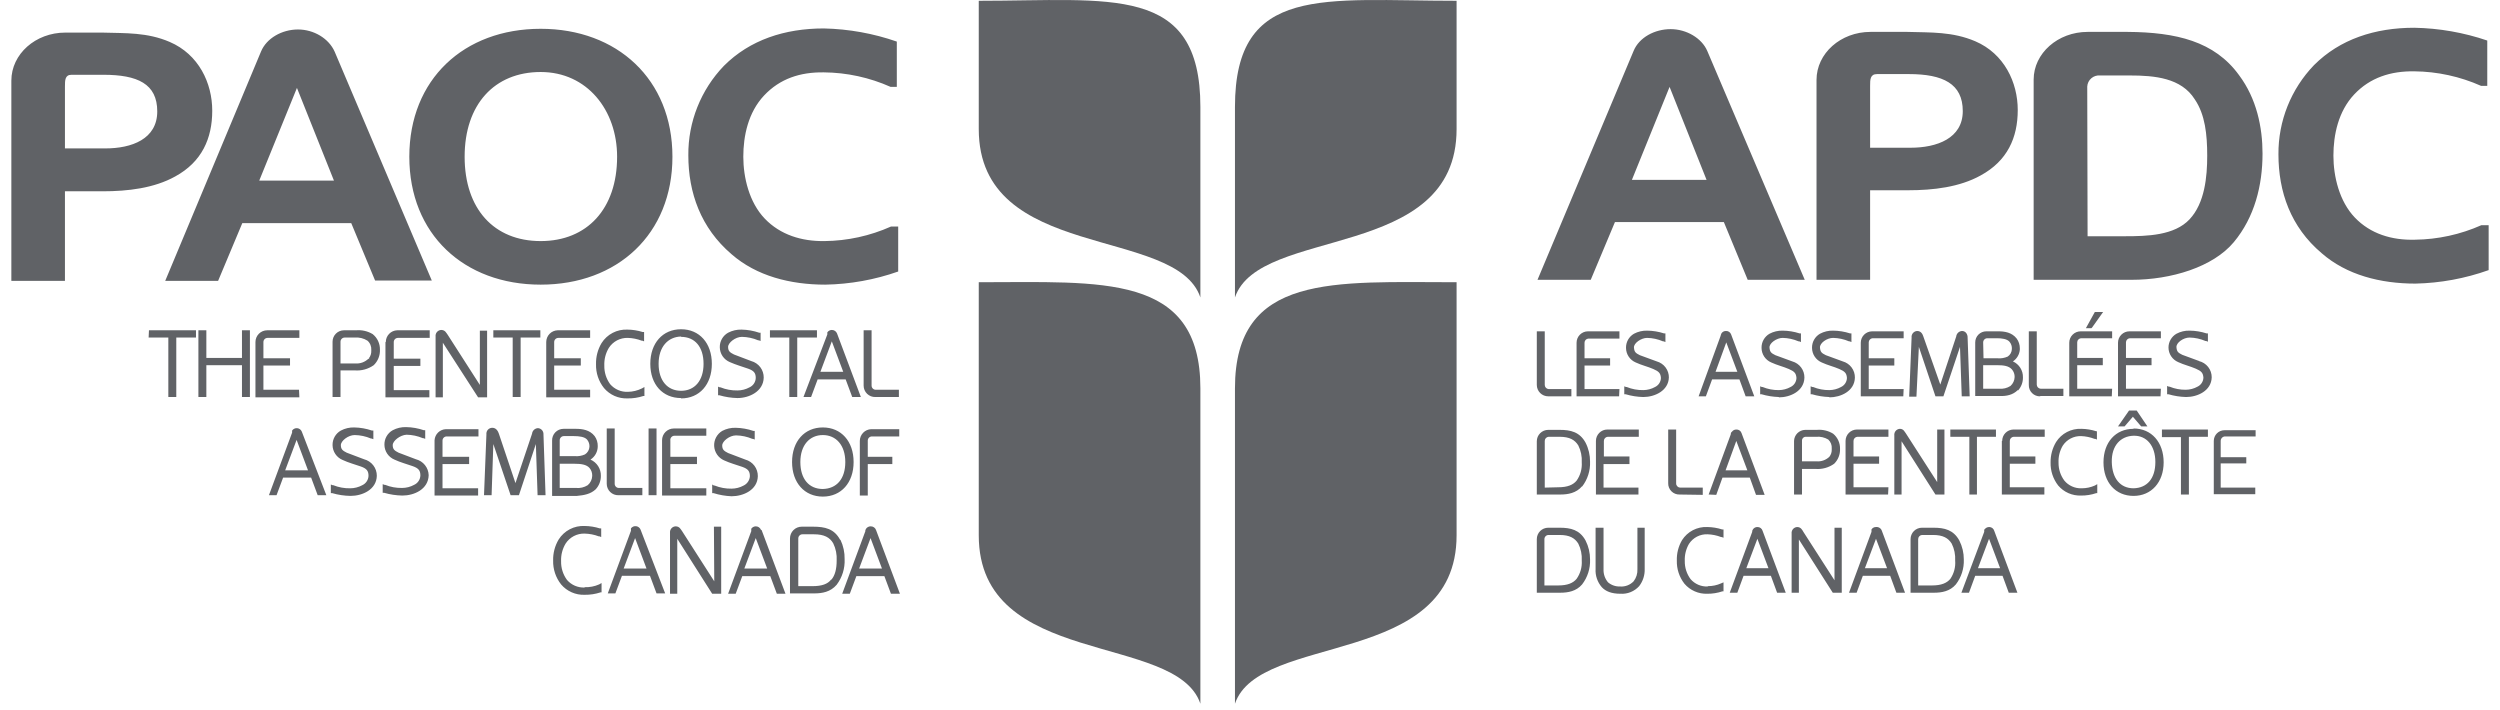
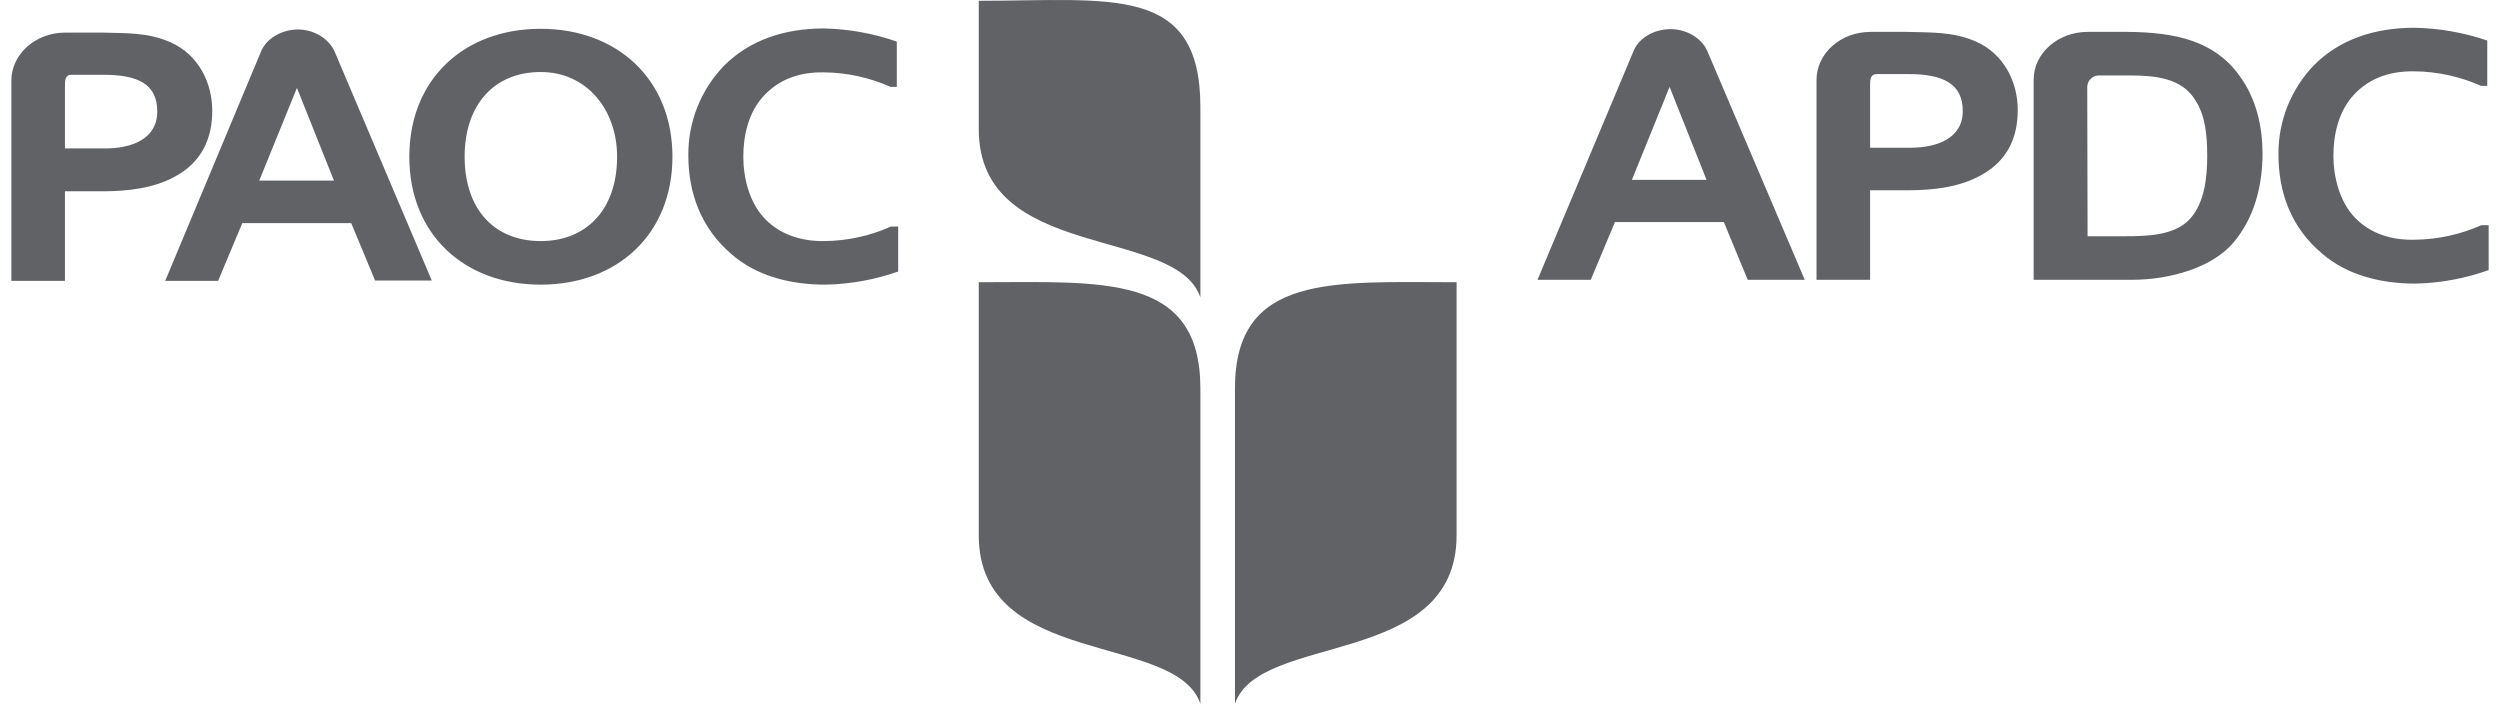
<svg xmlns="http://www.w3.org/2000/svg" width="183" height="52" viewBox="0 0 183 52" fill="none">
  <path d="M0.831 5.904C0.831 3.955 2.603 2.386 4.779 2.386H7.487C9.208 2.437 10.777 2.361 12.422 3.069C14.549 3.981 15.536 6.081 15.536 8.106C15.536 10.131 14.776 11.852 12.828 12.915C11.284 13.775 9.36 14.003 7.513 14.003H4.754V20.558H0.831V5.904ZM4.754 10.864H7.715C9.639 10.864 11.511 10.181 11.511 8.156C11.511 6.132 10.069 5.474 7.563 5.474H5.235C4.754 5.474 4.754 5.879 4.754 6.334V10.864ZM19.104 3.778C19.509 2.791 20.648 2.158 21.812 2.158C22.976 2.158 24.065 2.816 24.495 3.778L31.607 20.533H27.456L25.71 16.331H17.737L15.966 20.558H12.094L19.104 3.778ZM18.977 13.218H24.444L21.736 6.435L18.977 13.218ZM39.579 2.108C45.172 2.108 49.222 5.803 49.222 11.472C49.222 17.141 45.198 20.836 39.579 20.836C33.96 20.836 29.962 17.141 29.962 11.472C29.962 5.803 33.96 2.108 39.579 2.108ZM39.579 17.647C42.97 17.647 45.172 15.294 45.172 11.472C45.172 8.055 42.97 5.271 39.579 5.271C36.188 5.271 34.011 7.65 34.011 11.472C34.011 15.294 36.162 17.647 39.579 17.647ZM65.647 3.044V6.36H65.192C63.654 5.674 61.991 5.312 60.307 5.297C58.586 5.271 57.093 5.752 55.929 6.992C54.764 8.232 54.41 9.953 54.41 11.472C54.41 12.991 54.84 14.813 55.979 16.002C57.118 17.192 58.687 17.673 60.358 17.647C62.033 17.629 63.687 17.267 65.217 16.584H65.748V19.875C64.031 20.48 62.228 20.804 60.408 20.836C57.852 20.836 55.372 20.203 53.55 18.609C51.297 16.686 50.386 14.104 50.386 11.371C50.364 8.929 51.3 6.576 52.993 4.816C54.891 2.918 57.447 2.082 60.307 2.082C62.126 2.122 63.928 2.446 65.647 3.044ZM119.58 3.727C119.985 2.74 121.124 2.133 122.289 2.133C123.453 2.133 124.566 2.791 124.971 3.727L132.108 20.482H127.932L126.186 16.255H118.214L116.442 20.482H112.545L119.58 3.727ZM119.454 13.168H124.921L122.213 6.36L119.454 13.168ZM132.969 5.853C132.969 3.905 134.74 2.335 136.917 2.335H139.625C141.346 2.386 142.915 2.31 144.586 3.019C146.712 3.93 147.699 6.031 147.699 8.055C147.699 10.08 146.939 11.776 144.991 12.839C143.447 13.699 141.523 13.927 139.676 13.927H136.892V20.482H132.969V5.853ZM136.892 10.814H139.853C141.776 10.814 143.675 10.131 143.675 8.131C143.675 6.132 142.232 5.423 139.726 5.423H137.398C136.892 5.423 136.892 5.828 136.892 6.284V10.814ZM155.747 2.335C159.29 2.361 162.099 3.019 163.896 5.499C165.187 7.22 165.617 9.321 165.617 11.244C165.617 13.573 165.035 15.901 163.517 17.723C161.998 19.546 158.936 20.482 156.025 20.482H148.863V5.828C148.863 3.905 150.634 2.335 152.811 2.335H155.747ZM152.811 17.293H155.544C157.164 17.293 159.164 17.242 160.277 16.053C161.391 14.863 161.568 12.94 161.568 11.396C161.568 9.852 161.416 8.384 160.657 7.271C159.67 5.702 157.721 5.524 155.899 5.524H153.722C153.607 5.514 153.491 5.527 153.381 5.562C153.271 5.598 153.169 5.655 153.082 5.731C152.995 5.806 152.923 5.899 152.872 6.002C152.822 6.106 152.792 6.219 152.786 6.334L152.811 17.293ZM182.068 2.968V6.284H181.613C180.074 5.6 178.412 5.238 176.728 5.221C175.007 5.195 173.488 5.676 172.324 6.916C171.16 8.156 170.806 9.877 170.806 11.396C170.806 12.915 171.236 14.737 172.375 15.926C173.514 17.116 175.083 17.597 176.779 17.546C178.454 17.526 180.107 17.164 181.638 16.483H182.169V19.773C180.445 20.388 178.634 20.721 176.804 20.76C174.248 20.76 171.767 20.128 169.945 18.533C167.667 16.61 166.782 14.028 166.782 11.295C166.764 8.861 167.7 6.518 169.388 4.765C171.287 2.867 173.843 2.032 176.728 2.032C178.546 2.065 180.347 2.381 182.068 2.968Z" fill="#606266" />
-   <path d="M90.399 7.828V21.773C92.171 16.509 106.622 19.191 106.622 9.447V0.058C96.929 0.058 90.399 -1.182 90.399 7.828Z" fill="#606266" />
  <path d="M90.399 28.429V51.511C92.171 46.272 106.622 48.929 106.622 39.185V20.659C97.638 20.659 90.399 19.976 90.399 28.429Z" fill="#606266" />
  <path d="M87.868 7.828V21.773C86.097 16.509 71.645 19.191 71.645 9.447V0.058C81.339 0.058 87.868 -1.182 87.868 7.828Z" fill="#606266" />
  <path d="M87.868 28.429V51.511C86.097 46.272 71.645 48.929 71.645 39.185V20.659C80.656 20.659 87.868 19.976 87.868 28.429Z" fill="#606266" />
-   <path d="M155.038 31.213H155.519L156.127 30.505L156.734 31.213H157.19L156.405 30.049H155.848L155.038 31.213ZM153.14 23.975L153.95 22.836H153.343L152.685 24.026H153.09L153.14 23.975ZM27.279 24.456C26.913 24.238 26.488 24.14 26.064 24.177H25.178C24.957 24.177 24.744 24.265 24.588 24.422C24.431 24.579 24.343 24.791 24.343 25.012V29.062H24.925V27.113H25.963C26.457 27.153 26.95 27.018 27.355 26.733C27.507 26.587 27.627 26.409 27.705 26.213C27.784 26.017 27.82 25.806 27.811 25.595C27.816 25.377 27.77 25.161 27.678 24.963C27.586 24.765 27.449 24.592 27.279 24.456ZM27.051 26.303L26.975 26.253C26.849 26.375 26.698 26.471 26.532 26.532C26.366 26.593 26.19 26.618 26.014 26.607H24.925V25.012C24.925 24.973 24.933 24.933 24.948 24.896C24.964 24.859 24.986 24.826 25.014 24.798C25.043 24.77 25.076 24.747 25.113 24.732C25.15 24.717 25.189 24.709 25.229 24.709H25.963C26.292 24.681 26.62 24.761 26.899 24.937C26.995 25.021 27.07 25.127 27.118 25.246C27.166 25.364 27.187 25.492 27.178 25.62V25.671C27.188 25.871 27.125 26.069 27.001 26.227L27.051 26.303ZM28.215 25.038V29.087H31.43V28.556H28.823V26.784H30.772V26.253H28.823V25.038C28.823 24.957 28.855 24.88 28.912 24.823C28.969 24.766 29.046 24.734 29.127 24.734H31.455V24.177H29.076C28.852 24.184 28.64 24.277 28.484 24.438C28.328 24.599 28.241 24.814 28.241 25.038H28.215ZM32.417 25.088L34.998 29.087H35.656V24.203H35.125V28.176L32.771 24.506C32.67 24.38 32.594 24.152 32.29 24.152C32.231 24.155 32.174 24.17 32.121 24.196C32.068 24.223 32.021 24.259 31.983 24.305C31.945 24.35 31.917 24.402 31.9 24.459C31.883 24.515 31.878 24.574 31.885 24.633V29.087H32.417V25.088ZM37.529 29.062H38.111V24.709H39.554V24.177H36.112V24.709H37.529V29.062ZM43.198 28.53H40.566V26.759H42.515V26.227H40.566V25.038C40.566 24.957 40.598 24.88 40.655 24.823C40.712 24.766 40.789 24.734 40.87 24.734H43.198V24.177H40.819C40.596 24.184 40.383 24.277 40.227 24.438C40.071 24.599 39.984 24.814 39.984 25.038V29.087H43.198V28.53ZM45.932 29.163C46.327 29.17 46.721 29.11 47.096 28.986H47.172V28.328L46.995 28.429C46.672 28.59 46.318 28.677 45.957 28.682C45.714 28.692 45.472 28.648 45.248 28.551C45.025 28.455 44.826 28.309 44.666 28.125C44.376 27.73 44.225 27.249 44.236 26.759C44.218 26.306 44.332 25.857 44.565 25.468C44.714 25.236 44.92 25.046 45.164 24.917C45.408 24.789 45.681 24.726 45.957 24.734C46.303 24.745 46.646 24.813 46.969 24.937H47.02L47.147 24.987V24.304H47.045C46.685 24.19 46.31 24.131 45.932 24.127C45.556 24.109 45.183 24.191 44.849 24.364C44.516 24.537 44.234 24.796 44.034 25.114C43.756 25.58 43.616 26.115 43.629 26.658C43.611 27.29 43.817 27.909 44.211 28.404C44.421 28.652 44.686 28.85 44.984 28.982C45.282 29.113 45.606 29.175 45.932 29.163ZM49.855 29.163C51.196 29.163 52.107 28.151 52.107 26.632C52.107 25.114 51.196 24.101 49.855 24.101C48.513 24.101 47.602 25.114 47.602 26.632C47.602 28.151 48.513 29.138 49.855 29.138V29.163ZM49.855 24.658C50.867 24.658 51.5 25.392 51.5 26.632C51.5 27.872 50.842 28.606 49.855 28.606C48.868 28.606 48.21 27.872 48.21 26.632C48.21 25.392 48.893 24.658 49.855 24.633V24.658ZM53.98 29.138C54.84 29.138 55.878 28.657 55.904 27.645C55.908 27.37 55.821 27.101 55.656 26.881C55.491 26.662 55.257 26.503 54.992 26.43L53.727 25.949C53.423 25.797 53.297 25.696 53.297 25.392C53.297 25.088 53.828 24.658 54.309 24.658C54.718 24.665 55.122 24.751 55.498 24.911H55.549L55.676 24.962V24.355H55.574C55.159 24.212 54.723 24.136 54.284 24.127C53.941 24.117 53.601 24.195 53.297 24.355C53.109 24.46 52.953 24.615 52.846 24.802C52.739 24.989 52.685 25.202 52.689 25.417C52.691 25.651 52.762 25.878 52.892 26.072C53.023 26.265 53.208 26.416 53.423 26.506C53.879 26.708 54.334 26.835 54.765 26.987C55.195 27.139 55.321 27.316 55.321 27.67C55.316 27.815 55.27 27.955 55.19 28.076C55.11 28.197 54.998 28.293 54.866 28.353C54.594 28.502 54.29 28.581 53.98 28.581C53.556 28.589 53.134 28.512 52.74 28.353H52.689L52.563 28.303V28.935H52.664C53.092 29.06 53.534 29.128 53.98 29.138ZM58.358 24.709H59.801V24.177H56.359V24.709H57.776V29.062H58.358V24.709ZM58.814 29.062H59.371L59.852 27.771H61.902L62.383 29.062H63.015L61.269 24.405C61.238 24.33 61.186 24.265 61.118 24.22C61.05 24.175 60.971 24.151 60.889 24.152C60.824 24.153 60.76 24.169 60.703 24.2C60.646 24.231 60.597 24.275 60.56 24.329V24.481L58.814 29.062ZM60.889 24.987L61.724 27.214H60.054L60.889 24.987ZM64.053 29.062H65.799V28.53H64.103C64.023 28.53 63.946 28.498 63.889 28.442C63.832 28.384 63.8 28.307 63.8 28.227V24.177H63.218V28.227C63.218 28.339 63.24 28.449 63.284 28.552C63.327 28.655 63.391 28.748 63.471 28.826C63.551 28.904 63.647 28.965 63.751 29.006C63.855 29.046 63.966 29.065 64.078 29.062H64.053ZM22.091 31.593C22.063 31.525 22.018 31.466 21.959 31.422C21.901 31.378 21.832 31.351 21.759 31.343C21.686 31.336 21.613 31.348 21.547 31.378C21.48 31.409 21.424 31.457 21.382 31.517V31.669L19.686 36.25H20.243L20.724 34.959H22.774L23.255 36.25H23.888L22.091 31.593ZM20.876 34.427L21.711 32.2L22.546 34.427H20.876ZM26.646 33.617L25.381 33.137C25.077 32.985 24.951 32.884 24.951 32.58C24.951 32.276 25.482 31.846 25.963 31.846C26.372 31.853 26.776 31.939 27.152 32.099H27.203L27.33 32.15V31.517H27.229C26.812 31.375 26.377 31.298 25.938 31.289C25.595 31.278 25.254 31.356 24.951 31.517C24.763 31.622 24.607 31.777 24.5 31.964C24.393 32.151 24.339 32.364 24.343 32.58C24.345 32.813 24.416 33.041 24.547 33.234C24.677 33.428 24.862 33.579 25.077 33.668C25.508 33.871 25.988 33.997 26.419 34.149C26.849 34.301 26.975 34.478 26.975 34.832C26.97 34.977 26.925 35.118 26.844 35.238C26.764 35.359 26.651 35.455 26.52 35.516C26.248 35.665 25.944 35.743 25.634 35.743C25.209 35.752 24.788 35.674 24.394 35.516H24.343L24.217 35.465V36.098H24.318C24.754 36.225 25.205 36.293 25.659 36.3C26.52 36.3 27.558 35.845 27.583 34.832C27.586 34.554 27.495 34.283 27.325 34.063C27.155 33.843 26.916 33.686 26.646 33.617ZM30.443 33.617L29.177 33.137C28.873 32.985 28.747 32.884 28.747 32.58C28.747 32.276 29.279 31.846 29.759 31.821C30.168 31.828 30.572 31.914 30.949 32.074H31L31.126 32.124V31.492H31.025C30.609 31.35 30.173 31.273 29.734 31.264C29.391 31.253 29.051 31.331 28.747 31.492C28.559 31.597 28.403 31.752 28.296 31.939C28.189 32.126 28.135 32.339 28.14 32.555C28.142 32.788 28.212 33.016 28.343 33.209C28.473 33.403 28.658 33.553 28.873 33.643C29.304 33.845 29.785 33.972 30.215 34.124C30.645 34.276 30.772 34.453 30.772 34.807C30.766 34.952 30.721 35.093 30.64 35.213C30.56 35.334 30.448 35.43 30.316 35.49C30.045 35.639 29.74 35.718 29.43 35.718C29.006 35.726 28.584 35.649 28.19 35.49H28.14L28.013 35.44V36.072H28.114C28.55 36.199 29.002 36.267 29.456 36.275C30.316 36.275 31.354 35.819 31.379 34.782C31.371 34.512 31.275 34.253 31.106 34.043C30.937 33.833 30.704 33.683 30.443 33.617ZM31.809 32.225V36.275H34.998V35.743H32.392V33.972H34.34V33.44H32.392V32.251C32.392 32.17 32.423 32.093 32.48 32.036C32.537 31.979 32.615 31.947 32.695 31.947H35.024V31.416H32.645C32.429 31.422 32.224 31.508 32.069 31.658C31.915 31.808 31.822 32.011 31.809 32.225ZM39.377 31.34C39.269 31.345 39.166 31.389 39.087 31.463C39.008 31.537 38.958 31.637 38.947 31.745L37.732 35.364L36.517 31.745C36.466 31.593 36.34 31.314 36.036 31.314C35.975 31.314 35.914 31.327 35.859 31.351C35.803 31.376 35.753 31.412 35.712 31.458C35.672 31.503 35.641 31.557 35.623 31.615C35.604 31.673 35.599 31.735 35.606 31.795L35.429 36.25H35.985L36.112 32.504L37.377 36.25H37.985L39.225 32.504L39.351 36.25H39.934L39.782 31.795C39.785 31.739 39.777 31.682 39.759 31.629C39.74 31.575 39.711 31.526 39.674 31.483C39.636 31.441 39.591 31.407 39.54 31.382C39.489 31.357 39.433 31.343 39.377 31.34ZM43.603 35.819C43.852 35.552 43.989 35.198 43.983 34.832C43.989 34.581 43.92 34.334 43.785 34.122C43.649 33.91 43.454 33.743 43.224 33.643C43.388 33.536 43.523 33.39 43.616 33.218C43.709 33.045 43.757 32.852 43.755 32.656C43.761 32.393 43.681 32.135 43.527 31.922C43.173 31.466 42.616 31.39 42.161 31.39H41.25C41.138 31.39 41.027 31.413 40.924 31.456C40.821 31.5 40.728 31.564 40.65 31.644C40.572 31.724 40.511 31.819 40.471 31.924C40.43 32.028 40.411 32.139 40.414 32.251V36.3H42.237C42.743 36.25 43.224 36.174 43.603 35.819ZM40.971 32.225C40.971 32.145 41.003 32.068 41.06 32.011C41.117 31.954 41.194 31.922 41.275 31.922H42.009C42.389 31.922 42.793 31.973 42.971 32.175C43.095 32.323 43.159 32.513 43.148 32.706C43.141 32.819 43.108 32.928 43.05 33.025C42.993 33.121 42.914 33.203 42.819 33.263C42.589 33.367 42.336 33.41 42.085 33.39H40.971V32.225ZM40.971 35.718V33.947H42.059C42.515 33.947 42.92 33.997 43.148 34.25C43.287 34.411 43.359 34.62 43.35 34.832C43.346 34.963 43.315 35.091 43.258 35.209C43.201 35.327 43.121 35.431 43.021 35.516C42.765 35.677 42.462 35.748 42.161 35.718H40.971ZM45.274 36.25H47.02V35.718H45.299C45.218 35.718 45.141 35.686 45.084 35.629C45.027 35.572 44.995 35.495 44.995 35.414V31.365H44.413V35.414C44.413 35.526 44.436 35.637 44.479 35.74C44.523 35.843 44.587 35.936 44.667 36.014C44.747 36.092 44.842 36.153 44.946 36.194C45.051 36.234 45.162 36.253 45.274 36.25ZM48.058 31.365H47.476V36.25H48.058V31.365ZM49.374 31.896H51.702V31.365H49.323C49.21 31.365 49.098 31.387 48.994 31.43C48.889 31.474 48.795 31.537 48.715 31.617C48.635 31.697 48.571 31.792 48.528 31.896C48.485 32.001 48.463 32.112 48.463 32.225V36.275H51.702V35.743H49.07V33.972H51.019V33.44H49.07V32.251C49.063 32.207 49.065 32.162 49.077 32.119C49.089 32.076 49.11 32.036 49.139 32.003C49.168 31.969 49.204 31.942 49.245 31.923C49.285 31.905 49.329 31.896 49.374 31.896ZM53.55 36.326C54.41 36.326 55.448 35.87 55.473 34.858C55.477 34.583 55.39 34.314 55.225 34.094C55.06 33.875 54.827 33.716 54.562 33.643L53.297 33.162C52.993 33.01 52.866 32.909 52.866 32.605C52.866 32.301 53.398 31.871 53.879 31.871C54.288 31.878 54.692 31.964 55.068 32.124H55.119L55.245 32.175V31.542H55.144C54.728 31.4 54.293 31.324 53.853 31.314C53.51 31.303 53.17 31.382 52.866 31.542C52.676 31.656 52.52 31.82 52.416 32.017C52.312 32.213 52.264 32.434 52.277 32.656C52.29 32.878 52.364 33.092 52.49 33.275C52.616 33.458 52.79 33.603 52.993 33.694C53.423 33.896 53.904 34.023 54.334 34.174C54.765 34.326 54.891 34.503 54.891 34.858C54.883 35.002 54.837 35.141 54.756 35.261C54.676 35.382 54.566 35.478 54.435 35.541C54.164 35.69 53.859 35.768 53.55 35.769C53.125 35.777 52.703 35.699 52.31 35.541H52.259L52.132 35.465V36.098H52.234C52.66 36.231 53.103 36.308 53.55 36.326ZM60.231 31.289C58.89 31.289 57.979 32.301 57.979 33.82C57.979 35.339 58.89 36.351 60.231 36.351C61.573 36.351 62.484 35.339 62.484 33.82C62.484 32.301 61.573 31.289 60.231 31.289ZM60.231 35.794C59.219 35.794 58.586 35.06 58.586 33.82C58.586 32.58 59.27 31.846 60.231 31.846C61.193 31.846 61.876 32.58 61.876 33.82C61.876 35.06 61.244 35.769 60.231 35.794ZM62.939 36.275H63.521V33.972H65.318V33.44H63.521V32.251C63.521 32.17 63.553 32.093 63.61 32.036C63.667 31.979 63.745 31.947 63.825 31.947H65.825V31.416H63.775C63.551 31.422 63.338 31.516 63.182 31.677C63.026 31.837 62.939 32.052 62.939 32.276V36.275ZM42.793 43.007C42.55 43.017 42.308 42.972 42.084 42.876C41.861 42.78 41.662 42.634 41.503 42.45C41.213 42.055 41.061 41.574 41.072 41.084C41.054 40.631 41.168 40.182 41.401 39.793C41.55 39.561 41.757 39.371 42.001 39.242C42.245 39.114 42.518 39.05 42.793 39.059C43.148 39.067 43.499 39.135 43.831 39.261H43.882L44.008 39.312V38.679H43.907C43.547 38.566 43.171 38.506 42.793 38.502C42.418 38.484 42.045 38.566 41.711 38.739C41.378 38.913 41.096 39.172 40.895 39.489C40.617 39.955 40.476 40.49 40.49 41.033C40.474 41.665 40.68 42.283 41.072 42.779C41.283 43.028 41.547 43.225 41.846 43.357C42.144 43.489 42.468 43.551 42.793 43.539C43.189 43.545 43.582 43.486 43.958 43.361H44.034V42.678L43.856 42.779C43.522 42.926 43.158 42.995 42.793 42.982V43.007ZM46.894 38.781C46.869 38.711 46.825 38.65 46.768 38.604C46.711 38.557 46.642 38.527 46.57 38.517C46.497 38.506 46.422 38.516 46.355 38.544C46.287 38.573 46.228 38.62 46.185 38.679V38.856L44.489 43.437H45.046L45.527 42.147H47.577L48.058 43.437H48.69L46.894 38.781ZM47.324 41.615H45.653L46.489 39.388L47.324 41.615ZM52.284 42.552L49.931 38.882C49.829 38.755 49.753 38.528 49.45 38.528C49.391 38.531 49.333 38.546 49.28 38.572C49.228 38.598 49.181 38.635 49.143 38.68C49.105 38.725 49.077 38.778 49.06 38.834C49.043 38.891 49.038 38.95 49.045 39.008V43.463H49.576V39.439L52.132 43.463H52.791V38.553H52.259L52.284 42.552ZM55.701 38.781C55.67 38.705 55.618 38.641 55.55 38.596C55.483 38.55 55.403 38.527 55.321 38.528C55.256 38.528 55.193 38.545 55.135 38.576C55.078 38.607 55.029 38.651 54.992 38.705V38.882L53.297 43.463H53.853L54.334 42.172H56.384L56.865 43.463H57.498L55.752 38.806L55.701 38.781ZM54.486 41.615L55.321 39.388L56.157 41.615H54.486ZM61.497 39.514C61.066 38.705 60.383 38.553 59.523 38.553H58.687C58.459 38.553 58.24 38.643 58.079 38.805C57.918 38.966 57.827 39.185 57.827 39.413V43.437H59.599C60.181 43.437 60.788 43.336 61.244 42.805C61.65 42.267 61.856 41.605 61.826 40.932C61.837 40.442 61.733 39.956 61.522 39.514H61.497ZM60.839 42.425C60.586 42.754 60.155 42.906 59.472 42.906H58.434V39.413C58.434 39.333 58.466 39.255 58.523 39.199C58.58 39.142 58.657 39.11 58.738 39.11H59.573C60.333 39.11 60.737 39.337 60.991 39.768C61.183 40.16 61.27 40.596 61.244 41.033C61.244 41.666 61.117 42.121 60.864 42.425H60.839ZM63.724 38.528C63.659 38.528 63.595 38.545 63.538 38.576C63.48 38.607 63.431 38.651 63.395 38.705L63.344 38.806V38.882L61.649 43.463H62.205L62.686 42.172H64.736L65.217 43.463H65.875L64.129 38.806C64.103 38.726 64.052 38.656 63.984 38.606C63.916 38.556 63.834 38.529 63.749 38.528H63.724ZM62.889 41.615L63.724 39.388L64.559 41.615H62.889ZM17.712 26.202H15.105V24.177H14.523V29.062H15.105V26.733H17.712V29.062H18.294V24.177H17.712V26.202ZM10.879 24.709H12.322V29.062H12.904V24.709H14.346V24.177H10.904L10.879 24.709ZM21.888 28.53H19.282V26.759H21.23V26.227H19.282V25.038C19.282 24.957 19.314 24.88 19.37 24.823C19.427 24.766 19.505 24.734 19.585 24.734H21.914V24.177H19.56C19.332 24.177 19.113 24.268 18.951 24.429C18.79 24.591 18.699 24.81 18.699 25.038V29.087H21.914L21.888 28.53ZM124.87 29.011L125.326 27.771H127.325L127.781 29.011H128.413L126.718 24.481C126.69 24.403 126.639 24.337 126.57 24.291C126.502 24.245 126.42 24.223 126.338 24.228C126.273 24.227 126.208 24.242 126.15 24.273C126.093 24.304 126.044 24.35 126.009 24.405L125.959 24.532V24.557L124.339 29.011H124.87ZM126.363 25.063L127.173 27.214H125.579L126.363 25.063ZM130.21 29.087C131.046 29.087 132.058 28.632 132.083 27.645C132.088 27.376 132.003 27.114 131.843 26.899C131.683 26.684 131.456 26.528 131.197 26.455L129.957 26C129.654 25.848 129.552 25.772 129.527 25.443C129.502 25.114 130.059 24.734 130.489 24.734C130.89 24.742 131.285 24.828 131.653 24.987H131.704L131.83 25.038V24.405H131.729C131.328 24.275 130.91 24.207 130.489 24.203C130.154 24.195 129.823 24.273 129.527 24.43C129.346 24.535 129.196 24.687 129.093 24.869C128.991 25.052 128.94 25.259 128.945 25.468C128.947 25.695 129.015 25.917 129.14 26.105C129.266 26.294 129.445 26.442 129.654 26.531C130.084 26.733 130.539 26.835 130.944 27.012C131.349 27.189 131.476 27.316 131.501 27.67C131.496 27.808 131.454 27.943 131.378 28.059C131.302 28.175 131.196 28.268 131.071 28.328C130.808 28.475 130.512 28.553 130.21 28.556C129.803 28.561 129.398 28.483 129.021 28.328H128.97L128.844 28.277V28.86H128.945C129.356 28.981 129.782 29.049 130.21 29.062V29.087ZM133.906 29.087C134.741 29.087 135.753 28.632 135.778 27.645C135.783 27.376 135.698 27.114 135.538 26.899C135.378 26.684 135.151 26.528 134.893 26.455L133.652 26C133.349 25.848 133.247 25.772 133.222 25.443C133.197 25.114 133.728 24.734 134.184 24.734C134.585 24.742 134.98 24.828 135.348 24.987H135.399L135.525 25.038V24.405H135.424C135.023 24.275 134.605 24.207 134.184 24.203C133.849 24.194 133.517 24.272 133.222 24.43C133.041 24.535 132.891 24.687 132.789 24.869C132.686 25.052 132.635 25.259 132.64 25.468C132.642 25.695 132.71 25.917 132.836 26.105C132.961 26.294 133.14 26.442 133.349 26.531C133.779 26.733 134.235 26.835 134.639 27.012C135.044 27.189 135.171 27.316 135.196 27.67C135.191 27.808 135.149 27.943 135.073 28.059C134.997 28.175 134.891 28.268 134.766 28.328C134.503 28.475 134.207 28.553 133.906 28.556C133.498 28.561 133.093 28.483 132.716 28.328H132.665L132.539 28.277V28.86H132.64C133.051 28.981 133.477 29.049 133.906 29.062V29.087ZM139.347 28.48H136.791V26.759H138.664V26.227H136.791V25.063C136.79 24.987 136.819 24.913 136.871 24.857C136.922 24.801 136.993 24.766 137.069 24.759H139.347V24.253H137.044C136.822 24.253 136.61 24.341 136.453 24.498C136.297 24.654 136.209 24.867 136.209 25.088V29.011H139.322L139.347 28.48ZM140.461 25.392L141.675 29.011H142.257L143.472 25.392L143.599 29.011H144.181L144.029 24.709C144.033 24.591 143.997 24.475 143.928 24.38C143.893 24.333 143.847 24.294 143.794 24.268C143.741 24.242 143.683 24.228 143.624 24.228C143.516 24.233 143.413 24.277 143.334 24.351C143.256 24.425 143.206 24.525 143.194 24.633L142.03 28.151L140.79 24.633C140.739 24.481 140.638 24.228 140.334 24.228C140.275 24.231 140.218 24.246 140.165 24.272C140.112 24.299 140.065 24.335 140.027 24.381C139.989 24.426 139.961 24.478 139.944 24.534C139.927 24.591 139.922 24.65 139.929 24.709L139.752 29.037H140.283L140.461 25.392ZM147.724 28.581C147.96 28.317 148.087 27.973 148.079 27.619C148.085 27.375 148.018 27.133 147.888 26.926C147.757 26.719 147.568 26.555 147.345 26.455C147.489 26.36 147.609 26.232 147.697 26.083C147.785 25.934 147.837 25.767 147.851 25.595V25.493C147.853 25.239 147.773 24.991 147.623 24.785C147.269 24.329 146.737 24.253 146.282 24.253H145.396C145.181 24.253 144.975 24.339 144.823 24.49C144.671 24.642 144.586 24.848 144.586 25.063V28.986H146.358C146.864 29.011 147.345 28.91 147.699 28.556L147.724 28.581ZM145.168 25.063C145.168 24.983 145.2 24.905 145.257 24.848C145.314 24.791 145.391 24.759 145.472 24.759H146.18C146.535 24.759 146.914 24.81 147.091 25.012C147.218 25.159 147.282 25.35 147.269 25.544C147.267 25.654 147.238 25.763 147.185 25.86C147.132 25.957 147.057 26.039 146.965 26.101C146.735 26.204 146.482 26.248 146.231 26.227H145.193L145.168 25.063ZM145.168 28.454V26.733H146.231C146.661 26.733 147.041 26.784 147.269 27.037C147.404 27.191 147.476 27.39 147.471 27.594C147.468 27.719 147.44 27.841 147.387 27.954C147.335 28.068 147.26 28.169 147.167 28.252C146.92 28.411 146.625 28.482 146.332 28.454H145.168ZM149.344 28.986H151.04V28.454H149.369C149.293 28.448 149.222 28.413 149.171 28.357C149.119 28.301 149.091 28.227 149.091 28.151V24.253H148.509V28.176C148.505 28.287 148.524 28.397 148.565 28.5C148.606 28.603 148.667 28.696 148.746 28.774C148.824 28.853 148.917 28.914 149.02 28.955C149.123 28.996 149.233 29.015 149.344 29.011V28.986ZM154.608 28.454H152.052V26.733H153.925V26.202H152.052V25.063C152.052 24.987 152.08 24.913 152.132 24.857C152.183 24.801 152.254 24.766 152.33 24.759H154.608V24.253H152.305C152.084 24.253 151.871 24.341 151.715 24.498C151.558 24.654 151.47 24.867 151.47 25.088V29.011H154.583L154.608 28.454ZM158.177 28.454H155.621V26.733H157.493V26.202H155.621V25.063C155.62 24.987 155.649 24.913 155.7 24.857C155.752 24.801 155.823 24.766 155.899 24.759H158.177V24.253H155.874C155.652 24.253 155.44 24.341 155.283 24.498C155.126 24.654 155.038 24.867 155.038 25.088V29.011H158.151L158.177 28.454ZM160.986 26.43L159.746 25.974C159.442 25.822 159.341 25.747 159.316 25.417C159.29 25.088 159.822 24.709 160.277 24.709C160.678 24.716 161.074 24.802 161.442 24.962H161.492L161.619 25.012V24.405H161.518C161.117 24.275 160.699 24.207 160.277 24.203C159.942 24.194 159.611 24.272 159.316 24.43C159.138 24.533 158.991 24.68 158.889 24.858C158.786 25.036 158.733 25.238 158.734 25.443C158.735 25.67 158.803 25.891 158.929 26.08C159.055 26.269 159.233 26.417 159.442 26.506C159.872 26.708 160.328 26.809 160.733 26.987C161.138 27.164 161.264 27.29 161.29 27.645C161.285 27.783 161.242 27.918 161.166 28.034C161.091 28.15 160.984 28.243 160.86 28.303C160.596 28.45 160.3 28.528 159.999 28.53C159.591 28.535 159.187 28.458 158.81 28.303H158.759L158.632 28.252V28.86H158.734C159.153 28.983 159.587 29.051 160.024 29.062C160.86 29.062 161.872 28.606 161.897 27.619C161.899 27.344 161.807 27.077 161.637 26.861C161.467 26.645 161.228 26.493 160.961 26.43H160.986ZM113.329 29.011H115.025V28.48H113.355C113.279 28.474 113.208 28.439 113.156 28.382C113.105 28.326 113.076 28.253 113.076 28.176V24.253H112.494V28.176C112.494 28.398 112.582 28.61 112.739 28.767C112.895 28.923 113.108 29.011 113.329 29.011ZM118.543 28.48H115.987V26.759H117.86V26.227H115.987V25.088C115.987 25.012 116.015 24.938 116.067 24.882C116.118 24.826 116.189 24.791 116.265 24.785H118.543V24.253H116.24C116.018 24.253 115.806 24.341 115.649 24.498C115.493 24.654 115.405 24.867 115.405 25.088V29.011H118.518L118.543 28.48ZM122.162 27.645C122.167 27.376 122.082 27.114 121.922 26.899C121.762 26.684 121.535 26.528 121.276 26.455L120.036 26C119.733 25.848 119.631 25.772 119.606 25.443C119.581 25.114 120.137 24.734 120.568 24.734C120.969 24.741 121.364 24.827 121.732 24.987H121.783L121.909 25.038V24.405H121.808C121.407 24.275 120.989 24.207 120.568 24.203C120.233 24.195 119.902 24.273 119.606 24.43C119.425 24.535 119.275 24.687 119.172 24.869C119.07 25.052 119.019 25.259 119.024 25.468C119.026 25.695 119.093 25.917 119.219 26.105C119.345 26.294 119.524 26.442 119.733 26.531C120.163 26.733 120.618 26.835 121.023 27.012C121.428 27.189 121.555 27.316 121.58 27.67C121.575 27.808 121.533 27.943 121.457 28.059C121.381 28.175 121.275 28.268 121.15 28.328C120.887 28.475 120.591 28.553 120.289 28.556C119.873 28.563 119.46 28.486 119.075 28.328H119.024L118.897 28.277V28.86H118.999C119.418 28.984 119.852 29.052 120.289 29.062C121.125 29.062 122.137 28.606 122.162 27.619V27.645ZM115.81 35.617C116.211 35.096 116.417 34.452 116.392 33.795C116.395 33.311 116.283 32.834 116.063 32.403C115.632 31.618 114.974 31.466 114.165 31.466H113.329C113.108 31.466 112.895 31.554 112.739 31.711C112.582 31.867 112.494 32.08 112.494 32.301V36.199H114.215C114.772 36.199 115.379 36.098 115.81 35.592V35.617ZM113.076 35.693V32.276C113.076 32.2 113.105 32.126 113.156 32.07C113.208 32.014 113.279 31.979 113.355 31.973H114.165C114.899 31.973 115.278 32.2 115.531 32.605C115.723 32.989 115.81 33.417 115.784 33.845C115.816 34.323 115.682 34.797 115.405 35.187C115.152 35.49 114.747 35.668 114.063 35.668L113.076 35.693ZM119.935 35.693H117.379V33.972H119.277V33.415H117.404V32.276C117.404 32.2 117.432 32.126 117.484 32.07C117.536 32.014 117.606 31.979 117.683 31.973H119.96V31.441H117.657C117.436 31.441 117.223 31.529 117.067 31.686C116.91 31.842 116.822 32.055 116.822 32.276V36.199H119.935V35.693ZM124.642 36.224V35.693H122.972C122.896 35.687 122.825 35.652 122.774 35.595C122.722 35.539 122.693 35.465 122.694 35.389V31.441H122.112V35.364C122.108 35.474 122.127 35.585 122.168 35.688C122.209 35.791 122.27 35.884 122.348 35.962C122.427 36.041 122.52 36.102 122.623 36.143C122.726 36.183 122.836 36.203 122.947 36.199L124.642 36.224ZM125.63 36.224L126.085 34.959H128.084L128.54 36.224H129.173L127.477 31.694C127.45 31.616 127.398 31.55 127.33 31.504C127.261 31.459 127.18 31.436 127.097 31.441C127.032 31.44 126.967 31.455 126.91 31.486C126.852 31.517 126.803 31.563 126.768 31.618H126.743L126.692 31.745V31.795L125.073 36.199L125.63 36.224ZM127.097 32.276L127.907 34.427H126.313L127.097 32.276ZM131.324 32.276V36.199H131.906V34.326H132.893C133.379 34.364 133.863 34.23 134.26 33.947C134.404 33.805 134.516 33.635 134.59 33.448C134.664 33.261 134.698 33.06 134.69 32.858C134.696 32.646 134.654 32.436 134.566 32.243C134.478 32.05 134.348 31.88 134.184 31.745C133.828 31.527 133.411 31.429 132.994 31.466H132.134C131.921 31.473 131.719 31.56 131.568 31.71C131.418 31.861 131.33 32.063 131.324 32.276ZM131.906 32.276C131.902 32.235 131.907 32.194 131.921 32.156C131.935 32.117 131.957 32.082 131.986 32.053C132.015 32.024 132.05 32.002 132.089 31.988C132.128 31.974 132.169 31.968 132.21 31.973H132.944C133.253 31.945 133.563 32.015 133.83 32.175C133.919 32.258 133.988 32.361 134.032 32.475C134.075 32.589 134.093 32.711 134.083 32.833V32.884C134.095 33.085 134.032 33.283 133.906 33.44C133.781 33.558 133.634 33.648 133.472 33.705C133.311 33.762 133.14 33.784 132.969 33.769H131.906V32.276ZM138.233 35.668H135.677V33.947H137.55V33.415H135.677V32.276C135.677 32.2 135.705 32.126 135.757 32.07C135.809 32.014 135.879 31.979 135.956 31.973H138.233V31.441H135.93C135.709 31.441 135.496 31.529 135.34 31.686C135.183 31.842 135.095 32.055 135.095 32.276V36.199H138.208L138.233 35.668ZM139.069 31.39C139.01 31.393 138.952 31.409 138.899 31.435C138.846 31.461 138.8 31.498 138.762 31.543C138.724 31.588 138.695 31.64 138.679 31.697C138.662 31.753 138.657 31.813 138.664 31.871V36.199H139.195V32.301L141.675 36.199H142.333V31.441H141.802V35.288L139.524 31.745C139.423 31.618 139.347 31.39 139.069 31.39ZM144.712 36.199V31.973H146.104V31.441H142.764V31.973H144.156V36.199H144.712ZM146.535 32.276V36.199H149.648V35.668H147.117V33.947H148.99V33.415H147.117V32.276C147.117 32.2 147.145 32.126 147.197 32.07C147.248 32.014 147.319 31.979 147.395 31.973H149.673V31.441H147.37C147.153 31.448 146.947 31.538 146.796 31.694C146.644 31.85 146.56 32.059 146.56 32.276H146.535ZM152.356 35.743C152.12 35.75 151.887 35.703 151.672 35.606C151.458 35.51 151.267 35.367 151.116 35.187C150.831 34.807 150.68 34.345 150.685 33.871C150.665 33.437 150.77 33.006 150.989 32.63C151.133 32.407 151.332 32.224 151.567 32.1C151.802 31.976 152.065 31.915 152.33 31.922C152.668 31.934 153.002 32.003 153.317 32.124H153.368L153.495 32.175V31.567H153.444C153.092 31.455 152.725 31.395 152.356 31.39C151.99 31.374 151.627 31.454 151.303 31.623C150.978 31.791 150.704 32.043 150.508 32.352C150.236 32.802 150.096 33.319 150.103 33.845C150.086 34.458 150.283 35.058 150.66 35.541C150.865 35.781 151.122 35.972 151.411 36.099C151.701 36.226 152.015 36.286 152.33 36.275C152.709 36.279 153.085 36.219 153.444 36.098H153.52V35.44L153.343 35.541C153.04 35.675 152.712 35.744 152.381 35.743H152.356ZM156.177 31.39C154.861 31.39 153.975 32.377 153.975 33.845C153.975 35.313 154.861 36.3 156.177 36.3C157.468 36.3 158.379 35.313 158.379 33.845C158.379 32.377 157.493 31.365 156.177 31.365V31.39ZM156.177 35.743C155.216 35.743 154.608 35.035 154.583 33.82C154.558 32.605 155.241 31.922 156.177 31.896C157.114 31.871 157.772 32.605 157.772 33.82C157.772 35.035 157.164 35.718 156.177 35.743ZM158.253 31.998H159.645V36.199H160.227V31.973H161.619V31.441H158.253V31.998ZM162.884 31.947H165.111V31.492H162.834C162.626 31.492 162.426 31.574 162.279 31.721C162.132 31.869 162.049 32.068 162.049 32.276V36.174H165.086V35.693H162.555V33.921H164.428V33.466H162.555V32.276C162.555 32.193 162.586 32.113 162.642 32.052C162.699 31.991 162.776 31.953 162.859 31.947H162.884ZM116.063 39.565C115.632 38.781 114.974 38.629 114.165 38.629H113.329C113.22 38.629 113.111 38.65 113.01 38.692C112.908 38.734 112.816 38.796 112.739 38.873C112.661 38.951 112.6 39.043 112.558 39.144C112.516 39.246 112.494 39.354 112.494 39.464V43.387H114.215C114.772 43.387 115.379 43.285 115.81 42.779C116.211 42.259 116.417 41.614 116.392 40.957C116.395 40.473 116.283 39.996 116.063 39.565ZM115.405 42.374C115.152 42.678 114.747 42.855 114.063 42.855H113.051V39.464C113.051 39.383 113.083 39.306 113.14 39.249C113.197 39.192 113.274 39.16 113.355 39.16H114.165C114.899 39.16 115.278 39.388 115.531 39.793C115.723 40.177 115.81 40.605 115.784 41.033C115.816 41.511 115.682 41.984 115.405 42.374ZM119.859 38.629V41.666C119.875 41.985 119.776 42.299 119.581 42.552C119.454 42.684 119.3 42.786 119.13 42.852C118.959 42.917 118.776 42.945 118.594 42.931C118.271 42.944 117.955 42.836 117.708 42.627C117.481 42.36 117.363 42.016 117.379 41.666V38.629H116.797V41.641C116.767 42.13 116.931 42.612 117.252 42.982C117.531 43.285 117.961 43.463 118.619 43.463C118.874 43.479 119.129 43.437 119.366 43.341C119.603 43.244 119.814 43.096 119.986 42.906C120.265 42.544 120.408 42.097 120.391 41.641V38.629H119.859ZM124.997 42.931C124.764 42.94 124.531 42.898 124.317 42.806C124.102 42.714 123.911 42.575 123.757 42.4C123.467 42.014 123.315 41.541 123.326 41.058C123.307 40.624 123.413 40.194 123.63 39.818C123.776 39.591 123.979 39.406 124.219 39.281C124.459 39.157 124.727 39.098 124.997 39.11C125.335 39.122 125.668 39.19 125.984 39.312H126.034L126.161 39.363V38.755H126.06C125.708 38.642 125.341 38.583 124.971 38.578C124.606 38.561 124.243 38.642 123.918 38.81C123.594 38.979 123.32 39.231 123.124 39.54C122.859 39.992 122.728 40.51 122.744 41.033C122.727 41.646 122.924 42.246 123.301 42.729C123.506 42.969 123.763 43.16 124.052 43.286C124.342 43.414 124.656 43.474 124.971 43.463C125.35 43.466 125.726 43.406 126.085 43.285H126.161V42.627L125.984 42.703C125.681 42.838 125.353 42.907 125.022 42.906L124.997 42.931ZM128.641 38.578C128.576 38.577 128.511 38.592 128.453 38.623C128.396 38.654 128.347 38.7 128.312 38.755L128.262 38.856V38.932L126.617 43.387H127.173L127.629 42.147H129.628L130.084 43.387H130.717L129.021 38.856C128.998 38.774 128.948 38.702 128.879 38.651C128.811 38.601 128.727 38.575 128.641 38.578ZM127.831 41.59L128.641 39.439L129.451 41.59H127.831ZM134.285 42.476L132.007 38.932C131.931 38.806 131.83 38.578 131.552 38.578C131.493 38.581 131.435 38.596 131.383 38.623C131.33 38.649 131.283 38.685 131.245 38.731C131.207 38.776 131.179 38.828 131.162 38.885C131.145 38.941 131.14 39 131.147 39.059V43.387H131.678V39.489L134.159 43.387H134.817V38.629H134.285V42.476ZM137.322 38.578C137.257 38.577 137.192 38.592 137.134 38.623C137.077 38.654 137.028 38.7 136.993 38.755V38.932L135.348 43.387H135.905L136.36 42.147H138.36L138.815 43.387H139.448L137.752 38.856C137.724 38.768 137.665 38.691 137.587 38.641C137.509 38.59 137.415 38.568 137.322 38.578ZM136.512 41.59L137.322 39.439L138.132 41.59H136.512ZM143.422 39.565C142.991 38.781 142.333 38.629 141.524 38.629H140.688C140.579 38.629 140.47 38.65 140.369 38.692C140.267 38.734 140.175 38.796 140.098 38.873C140.02 38.951 139.959 39.043 139.917 39.144C139.875 39.246 139.853 39.354 139.853 39.464V43.387H141.574C142.131 43.387 142.738 43.285 143.169 42.779C143.57 42.259 143.776 41.614 143.751 40.957C143.753 40.474 143.641 39.996 143.422 39.565ZM142.764 42.374C142.511 42.678 142.106 42.855 141.422 42.855H140.41V39.464C140.41 39.388 140.438 39.314 140.49 39.258C140.541 39.201 140.612 39.166 140.688 39.16H141.498C142.232 39.16 142.612 39.388 142.865 39.793C143.056 40.177 143.143 40.605 143.118 41.033C143.157 41.508 143.032 41.981 142.764 42.374ZM145.598 38.578C145.533 38.579 145.469 38.596 145.412 38.626C145.355 38.657 145.306 38.702 145.269 38.755H145.244V38.932L143.574 43.387H144.13L144.586 42.147H146.585L147.041 43.387H147.674L145.978 38.856C145.956 38.778 145.91 38.709 145.846 38.659C145.783 38.609 145.705 38.581 145.624 38.578H145.598ZM144.788 41.59L145.598 39.439L146.408 41.59H144.788Z" fill="#606266" />
</svg>